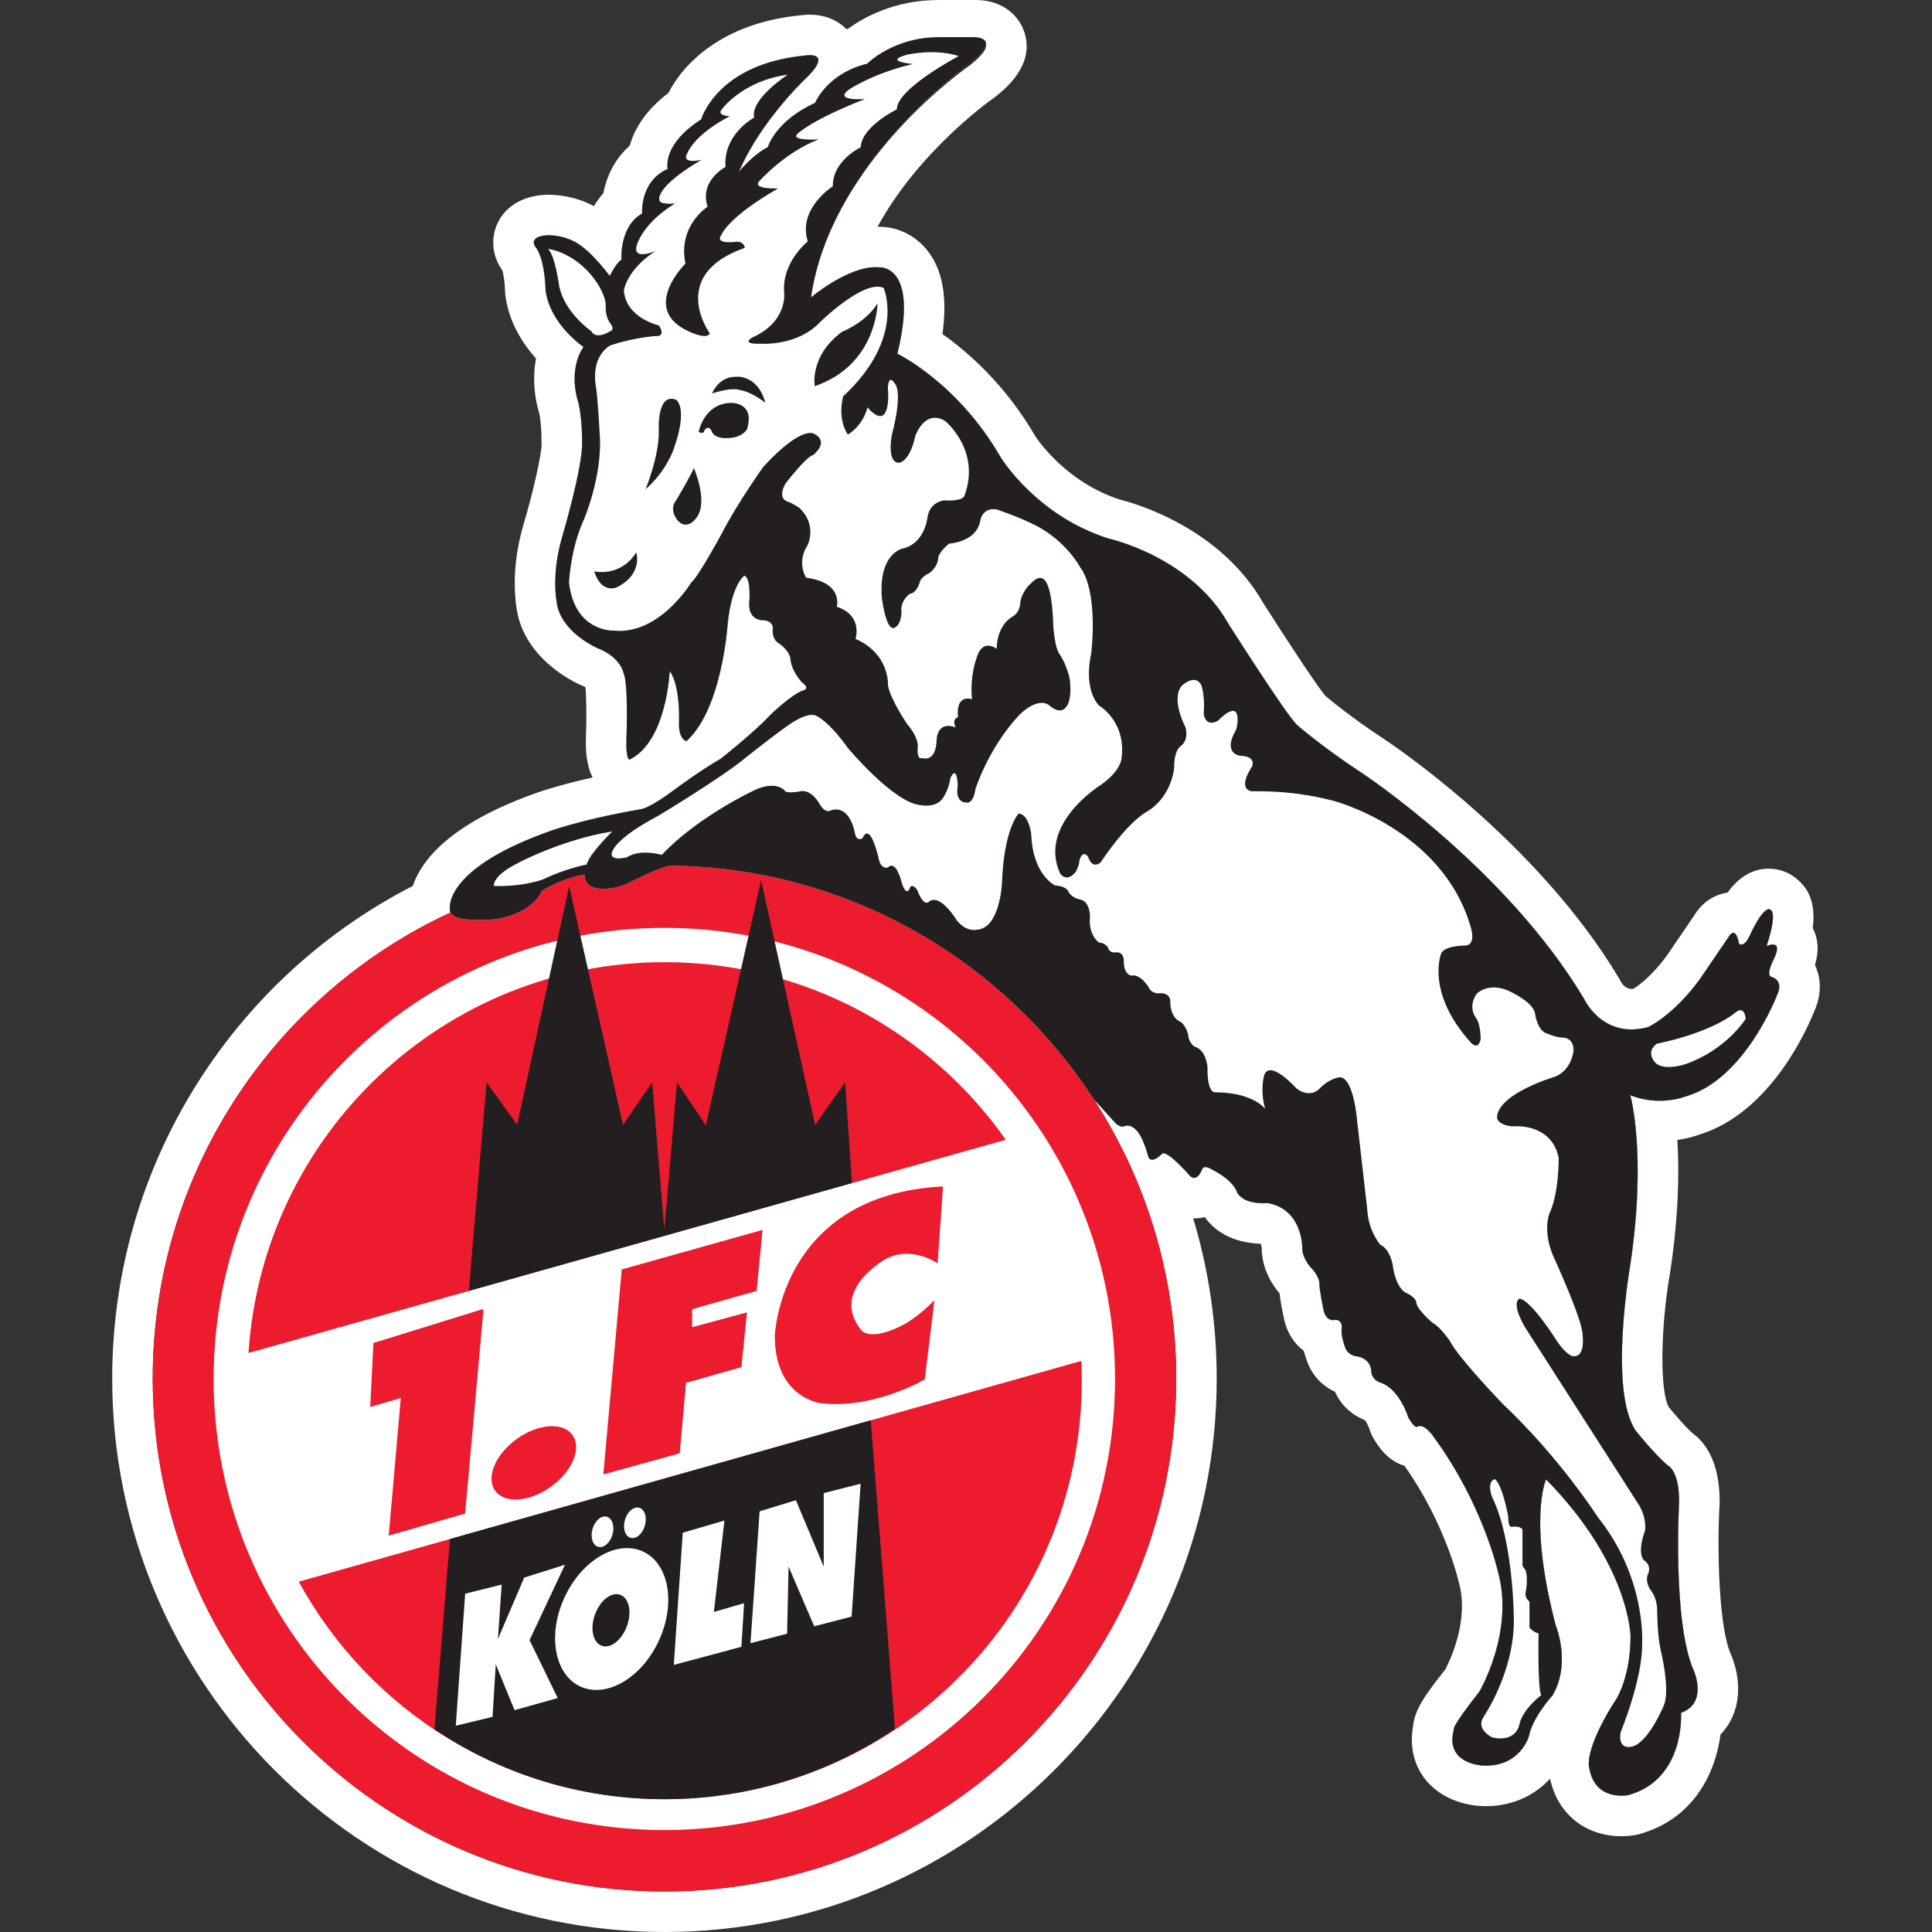
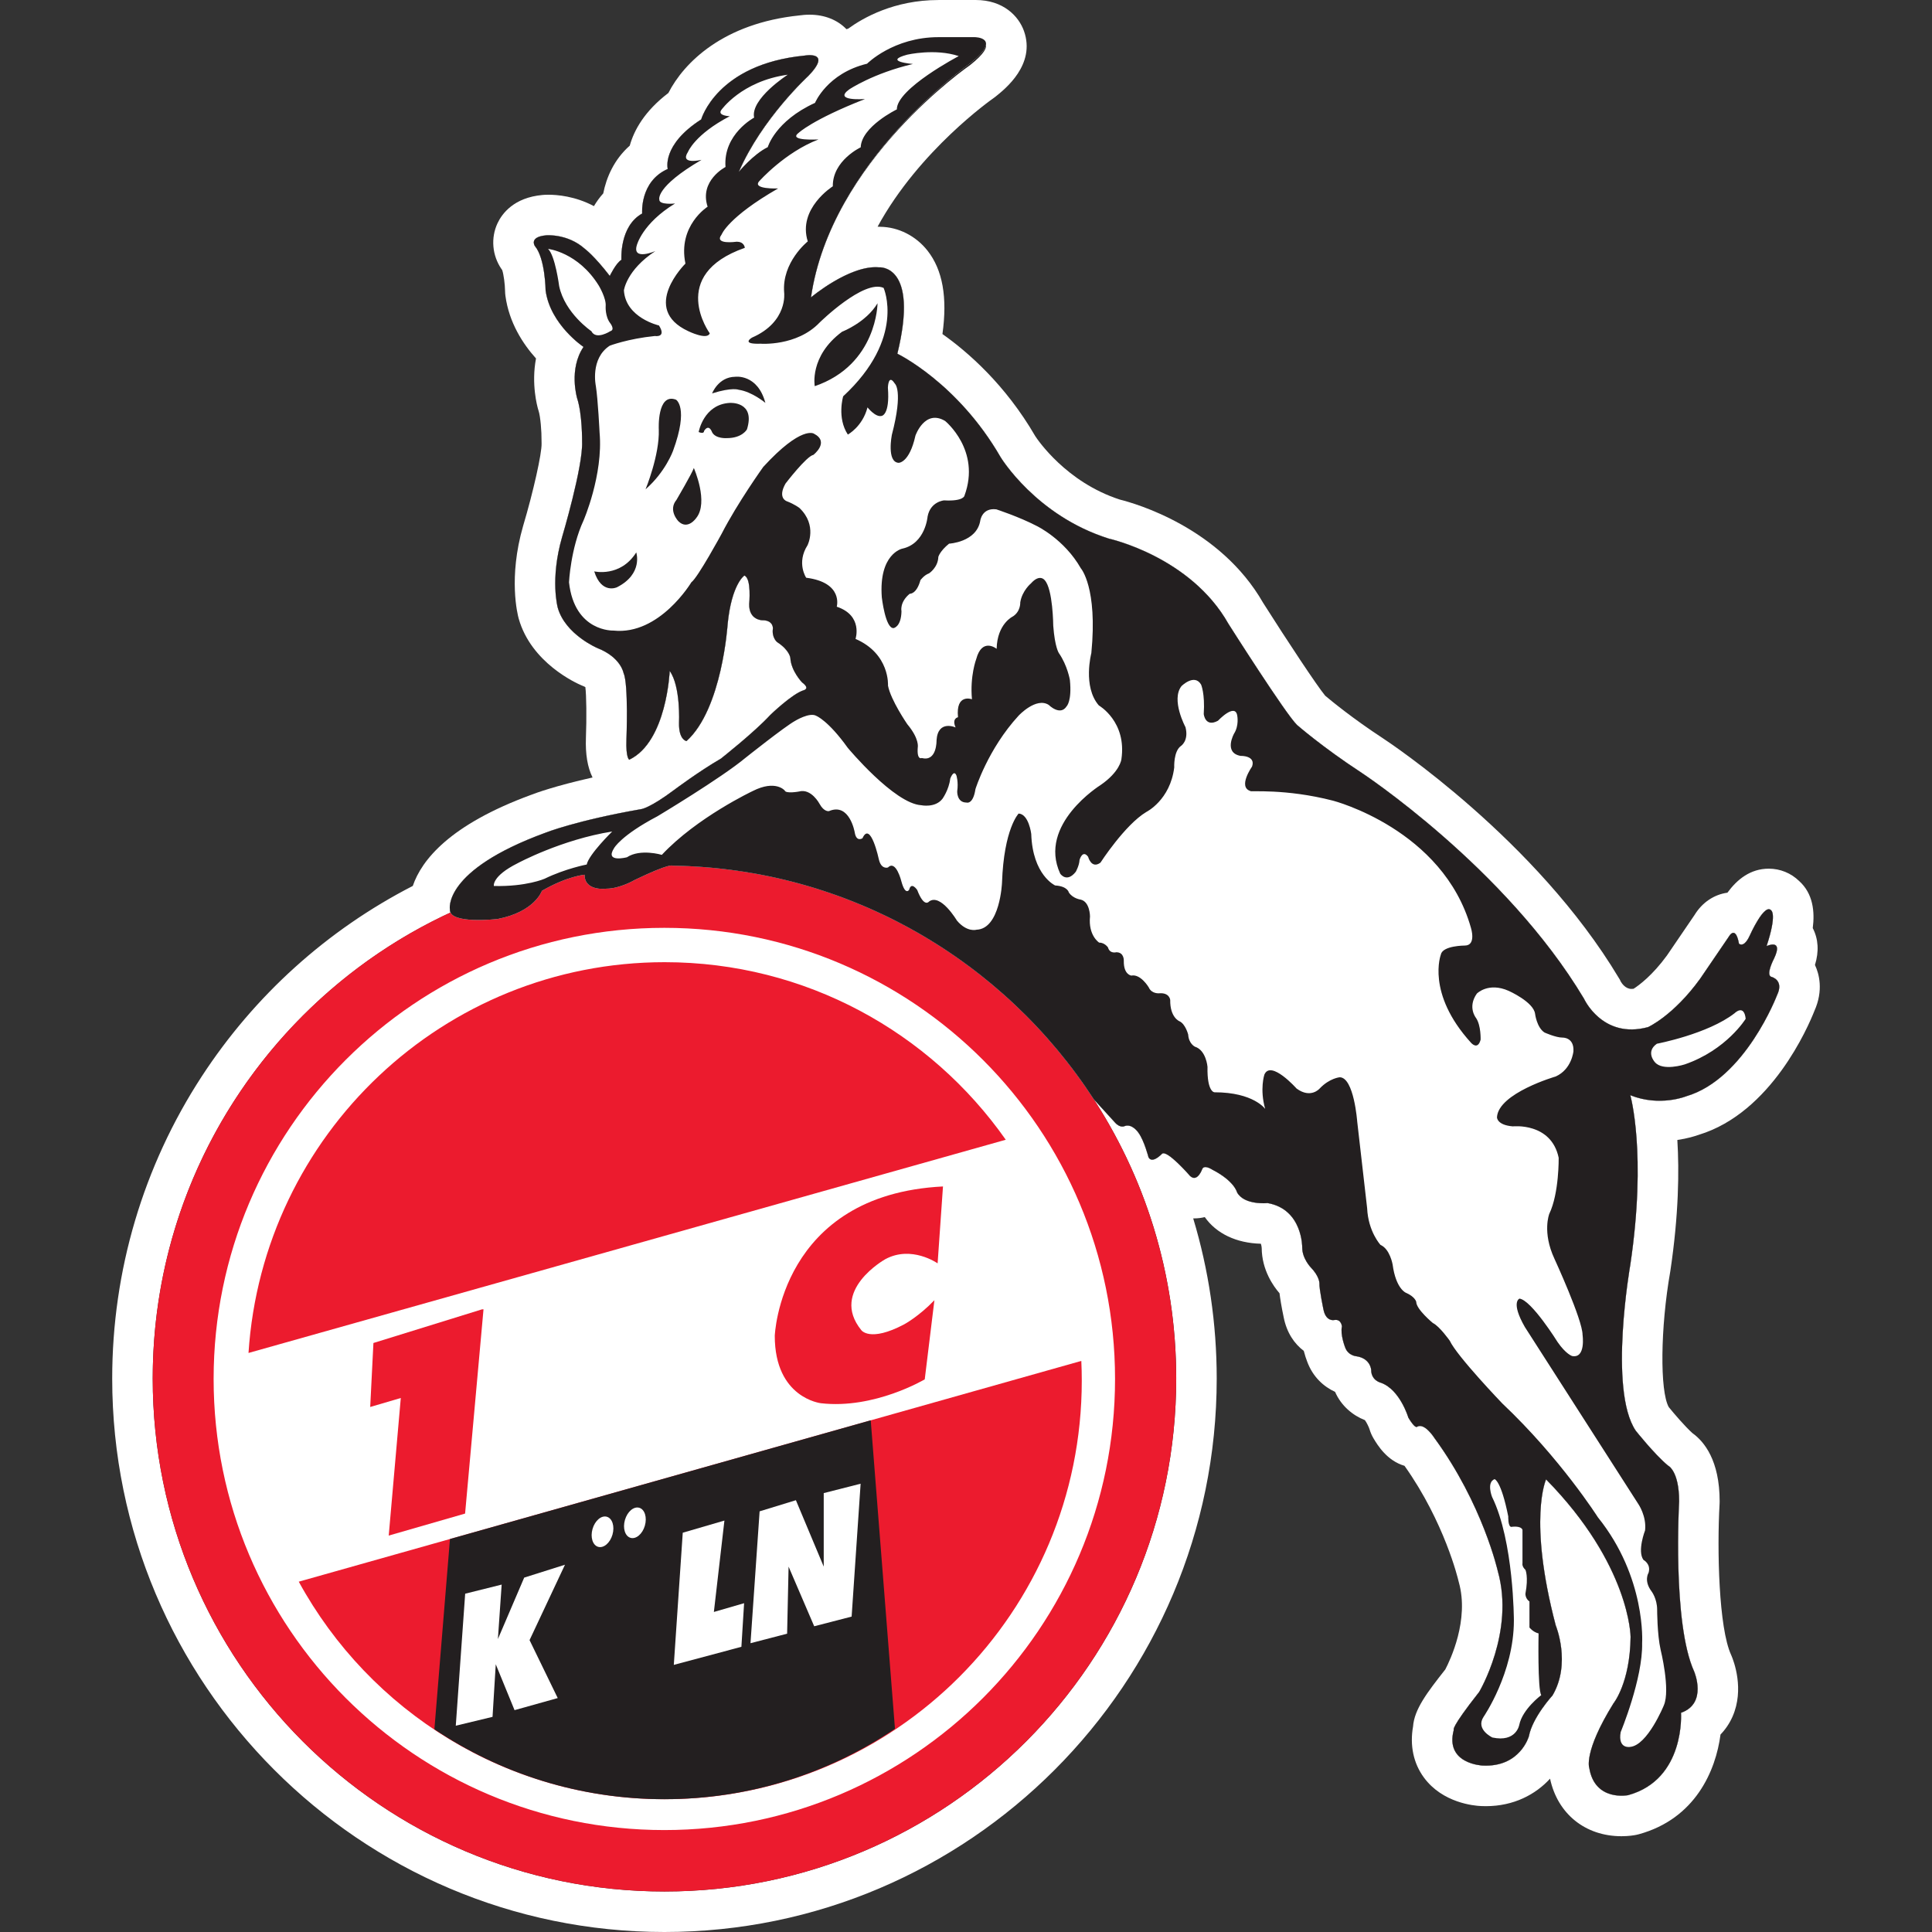
<svg xmlns="http://www.w3.org/2000/svg" version="1.1" id="Слой_1" x="0px" y="0px" viewBox="0 0 1024 1024" style="enable-background:new 0 0 1024 1024;" xml:space="preserve">
  <rect x="0" y="0" width="1024" height="1024" fill="#333333" stroke="none" />
  <g>
    <g>
      <path style="fill:#231F20;" d="M939.043,517.791c-3.554-0.713,1.282-9.805,1.282-9.805    c5.116-10.815-3.987-6.548-3.987-6.548c5.542-16.779,2.558-18.764,2.558-18.764    c-3.55-4.696-11.517,13.222-11.517,13.222    c-3.124,6.828-5.682,4.259-5.682,4.259c-1.855-10.231-5.409-3.693-5.409-3.693    l-15.214,22.325c-14.215,19.627-27.58,25.596-27.58,25.596    c-24.173,6.541-33.943-15.071-33.943-15.071    C797.842,459.534,721.248,409.293,721.248,409.293    c-20.288-13.271-33.748-25.023-33.748-25.023    c-5.877-5.504-36.403-53.655-36.403-53.655    c-20.096-35.642-63.323-45.129-63.323-45.129    c-38.678-12.128-57.446-43.221-57.446-43.221    c-22.751-39.436-54.699-54.794-54.699-54.794    c11.66-47.638-9.669-45.786-9.669-45.786    c-15.497-1.426-36.113,15.92-36.113,15.92    c10.518-72.517,84.32-122.837,84.32-122.837C531.655,20.835,516.581,22,516.581,22    h-19.194c-23.89,0-37.826,12.917-37.826,12.917    c-21.186,5.116-27.587,20.182-27.587,20.182    c-21.186,9.669-25.03,23.168-25.03,23.168    c-7.817,3.844-15.354,12.942-15.354,12.942    c12.226-28.294,36.833-50.883,36.833-50.883    c13.079-13.558-1.992-10.844-1.992-10.844    c-46.547,4.553-54.794,33.824-54.794,33.824    c-21.14,13.558-17.727,26.25-17.727,26.25    c-14.98,6.636-13.558,23.607-13.558,23.607    c-12.226,6.814-10.993,24.545-10.993,24.545c-2.848,1.611-6.167,8.525-6.167,8.525    c-8.341-10.801-13.17-14.313-13.17-14.313    c-9.2-8.25-20.574-7.202-20.574-7.202c-9.288,0.853-5.972,5.682-5.972,5.682    c5.496,6.451,5.689,23.516,5.689,23.516    c2.463,18.198,20.096,29.953,20.096,29.953    c-7.963,11.755-3.414,27.109-3.414,27.109    c2.848,8.722,2.656,23.139,2.656,23.139    c0.573,13.076-10.616,50.615-10.616,50.615    c-6.45,22.37-2.282,37.35-2.282,37.35c3.987,14.218,21.05,21.431,21.05,21.431    c12.517,4.927,13.841,13.268,13.841,13.268c2.652,5.689,1.517,35.072,1.517,35.072    c-0.381,10.242,1.52,10.808,1.52,10.808    c19.9-9.477,21.42-47.019,21.42-47.019    c5.877,8.153,4.93,27.49,4.93,27.49c-0.192,9.099,3.976,9.668,3.976,9.668    c18.96-17.066,21.804-61.999,21.804-61.999    c2.086-21.228,8.844-25.736,8.844-25.736c3.91,1.422,2.561,15.074,2.561,15.074    c-0.213,8.533,6.894,8.606,6.894,8.606c6.042-0.073,5.685,4.406,5.685,4.406    c-0.709,4.693,2.135,7.107,2.135,7.107c6.754,4.34,7.111,8.463,7.111,8.463    c0.353,6.89,6.181,12.939,6.181,12.939c4.623,3.414,0.783,4.217,0.783,4.217    c-6.066,1.894-17.629,13.083-17.629,13.083    c-8.341,9.103-26.165,23.132-26.165,23.132    c-11.758,6.821-24.649,16.493-24.649,16.493    c-12.89,9.669-17.443,10.238-17.443,10.238    c-34.695,6.066-50.807,12.51-50.807,12.51    c-54.979,20.099-50.716,40.764-50.716,40.764    c-0.031,0.59,0.119,1.102,0.353,1.578    C145.639,526.719,80.938,621.085,80.938,730.655    c0,150.156,121.437,271.876,271.24,271.876c149.796,0,271.236-121.72,271.236-271.876    c0-55.792-16.792-107.641-45.549-150.797c0.629,0.944,1.277,1.875,1.895,2.828    l11.234,12.318c2.939,3.218,5.217,1.803,5.217,1.803    c3.98-1.328,7.202,3.602,7.202,3.602c3.04,4.165,5.311,12.985,5.311,12.985    c1.992,3.697,7.104-1.8,7.104-1.8c2.47-2.659,14.889,11.661,14.889,11.661    c3.882,3.697,6.447-3.512,6.447-3.512c0.992-2.701,5.255,0.143,5.255,0.143    c11.947,6.118,13.229,12.09,13.229,12.09c3.84,6.96,16.206,5.682,16.206,5.682    c18.628,3.27,18.345,23.614,18.345,23.614c0,5.825,4.553,10.511,4.553,10.511    c4.546,4.696,4.546,8.253,4.546,8.253c-0.14,3.124,2.132,13.932,2.132,13.932    c1.282,6.684,5.689,5.685,5.689,5.685c3.84-0.706,4.12,3.417,4.12,3.417    c-0.989,4.263,1.709,11.091,1.709,11.091c1.565,4.403,5.979,4.696,5.979,4.696    c7.527,1.132,7.817,7.247,7.817,7.247c0,5.688,5.262,6.828,5.262,6.828    c10.091,3.693,14.452,18.485,14.452,18.485c3.606,5.972,4.557,4.836,4.557,4.836    c3.98-2.467,9.284,5.975,9.284,5.975c25.596,34.978,33.559,70.522,33.559,70.522    c9.099,32.14-9.861,63.987-9.861,63.987    c-15.546,19.725-13.46,20.099-13.46,20.099    c-4.927,18.202,15.357,18.96,15.357,18.96    c19.91,0.95,24.456-15.546,24.456-15.546    c1.901-10.053,12.517-21.616,12.517-21.616    c10.046-17.063,1.702-37.162,1.702-37.162    c-14.784-56.307-5.116-77.353-5.116-77.353    c44.65,45.506,44.786,83.468,44.786,83.468    c-0.276,24.467-9.096,35.264-9.096,35.264    c-16.067,25.886-12.796,34.272-12.796,34.272    c2.988,17.919,20.62,14.354,20.62,14.354    c30.428-8.386,28.01-43.65,28.01-43.65    c14.218-4.976,6.971-21.895,6.971-21.895    c-11.664-25.592-7.967-90.152-7.967-90.152c0-16.493-5.972-19.054-5.972-19.054    c-7.397-6.259-17.063-18.482-17.063-18.482    c-14.505-21.619-2.844-87.881-2.844-87.881c8.816-59.148,0-89.866,0-89.866    c15.64,6.255,29.576,0.573,29.576,0.573    c31.284-9.106,48.2-53.609,48.2-53.609    C945.72,519.5,939.043,517.791,939.043,517.791z M418.661,467.038    c-3.79-0.958-7.605-1.855-11.457-2.651    C411.055,465.183,414.87,466.08,418.661,467.038z M432.549,470.921    c-3.712-1.153-7.469-2.206-11.247-3.201    C425.081,468.716,428.837,469.768,432.549,470.921z M443.969,474.779    c-3.379-1.218-6.785-2.382-10.226-3.468    C437.184,472.397,440.589,473.561,443.969,474.779z M456.952,479.828    c-3.493-1.468-7.024-2.861-10.589-4.185    C449.928,476.967,453.458,478.36,456.952,479.828z M468.597,485.058    c-3.106-1.482-6.247-2.901-9.417-4.267    C462.35,482.157,465.491,483.576,468.597,485.058z M480.286,490.989    c-3.325-1.789-6.683-3.527-10.089-5.18    C473.604,487.462,476.961,489.199,480.286,490.989z M492.609,498.017    c-3.243-1.971-6.543-3.854-9.874-5.691    C486.065,494.163,489.366,496.046,492.609,498.017z M502.494,504.355    c-2.942-1.967-5.915-3.889-8.937-5.743    C496.579,500.466,499.552,502.388,502.494,504.355z M513.805,512.323    c-2.984-2.223-6.018-4.381-9.094-6.483    C507.787,507.942,510.821,510.1,513.805,512.323z M405.776,464.113    c-3.562-0.716-7.153-1.352-10.764-1.927    C398.624,462.76,402.214,463.397,405.776,464.113z M356.473,458.814    c3.112,0.048,6.208,0.157,9.293,0.31c-3.603-0.178-7.237-0.24-10.876-0.276    C356.293,458.57,356.473,458.814,356.473,458.814z M392.574,461.796    c-3.887-0.582-7.8-1.08-11.738-1.495    C384.774,460.716,388.688,461.215,392.574,461.796z M378.355,460.065    c-3.689-0.354-7.396-0.643-11.127-0.848    C370.959,459.421,374.667,459.71,378.355,460.065z M515.693,513.762    c2.677,2.031,5.317,4.108,7.916,6.235    C521.011,517.87,518.371,515.793,515.693,513.762z M533.594,528.578    c-2.773-2.502-5.587-4.959-8.461-7.346    C528.008,523.619,530.822,526.076,533.594,528.578z M543.852,538.297    c-2.68-2.683-5.435-5.29-8.224-7.859    C538.417,533.007,541.172,535.614,543.852,538.297z M551.893,546.74    c-2.448-2.67-4.936-5.303-7.488-7.873    C546.957,541.438,549.445,544.071,551.893,546.74z M561.016,557.185    c-2.385-2.882-4.835-5.708-7.336-8.488    C556.181,551.476,558.63,554.303,561.016,557.185z M568.679,566.904    c-2.051-2.72-4.153-5.399-6.302-8.038    C564.527,561.505,566.628,564.184,568.679,566.904z M569.873,568.474    c2.249,3.028,4.427,6.111,6.551,9.234    C574.3,574.585,572.122,571.501,569.873,568.474z" />
      <path style="fill:#FFFFFF;" d="M517.106,21.469c2.511,0,12.538,0.71-2.94,13.042    c0,0-73.803,50.579-84.32,123.096c0,0,19.02-16.004,34.256-16.003    c0.625,0,1.247,0.027,1.858,0.083c0,0,0.111-0.01,0.313-0.01    c2.595,0,20.174,1.597,9.356,45.795c0,0,31.948,15.357,54.699,54.794    c0,0,18.768,31.092,57.446,43.221c0,0,43.228,9.487,63.323,45.129    c0,0,30.526,48.151,36.403,53.655c0,0,13.46,11.751,33.748,25.022    c0,0,76.595,50.241,118.302,120.018c0,0,7.369,16.304,25.147,16.304    c2.69,0,5.62-0.374,8.796-1.233c0,0,13.366-5.968,27.58-25.596l15.214-22.325    c0,0,1.119-2.058,2.428-2.058c1.025,0,2.167,1.26,2.981,5.751    c0,0,0.471,0.473,1.257,0.473c1.044,0,2.643-0.837,4.425-4.733    c0,0,6.228-14.007,10.125-14.007c0.511,0,0.981,0.241,1.392,0.785    c0,0,2.984,1.985-2.558,18.764c0,0,1.77-0.83,3.311-0.83    c1.952,0,3.535,1.333,0.676,7.378c0,0-4.836,9.092-1.282,9.805    c0,0,6.678,1.708,2.837,9.672c0,0-16.916,44.503-48.2,53.609    c0,0-5.796,2.364-14.109,2.364c-4.575,0-9.914-0.716-15.466-2.937    c0,0,8.816,30.718,0,89.866c0,0-11.66,66.262,2.844,87.881    c0,0,9.665,12.223,17.063,18.482c0,0,5.972,2.561,5.972,19.054    c0,0-3.697,64.56,7.967,90.152c0,0,7.247,16.919-6.971,21.895    c0,0,2.418,35.264-28.01,43.651c0,0-1.427,0.289-3.541,0.289    c-5.31,0-14.942-1.825-17.079-14.643c0,0-3.271-8.386,12.796-34.272    c0,0,8.82-10.797,9.096-35.264c0,0-0.136-37.962-44.786-83.468    c0,0-9.669,21.046,5.116,77.353c0,0,8.344,20.099-1.702,37.162    c0,0-10.616,11.563-12.517,21.616c0,0-4.293,15.586-22.82,15.586    c-0.533,0-1.08-0.013-1.636-0.04c0,0-20.284-0.758-15.357-18.96    c0,0-2.086-0.374,13.46-20.099c0,0,18.96-31.847,9.861-63.987    c0,0-7.964-35.544-33.559-70.522c0,0-4.038-6.427-7.711-6.427    c-0.536,0-1.066,0.137-1.573,0.452c0,0-0.072,0.086-0.252,0.086    c-0.473,0-1.693-0.596-4.305-4.922c0,0-4.361-14.792-14.452-18.485    c0,0-5.262-1.139-5.262-6.828c0,0-0.29-6.115-7.817-7.247    c0,0-4.413-0.293-5.979-4.696c0,0-2.698-6.828-1.709-11.091    c0,0-0.237-3.499-3.276-3.499c-0.26,0-0.541,0.026-0.843,0.081    c0,0-0.233,0.053-0.608,0.053c-1.255,0-4.093-0.592-5.08-5.738    c0,0-2.271-10.808-2.132-13.932c0,0,0-3.557-4.546-8.253    c0,0-4.553-4.686-4.553-10.511c0,0,0.283-20.344-18.345-23.614    c0,0-0.892,0.092-2.273,0.092c-3.757,0-11.125-0.684-13.933-5.774    c0,0-1.282-5.972-13.229-12.09c0,0-1.96-1.308-3.531-1.308    c-0.746,0-1.405,0.295-1.724,1.164c0,0-1.624,4.567-4.245,4.567    c-0.672,0-1.409-0.301-2.202-1.055c0,0-10.398-11.99-14.057-11.99    c-0.34,0-0.622,0.103-0.832,0.329c0,0-2.863,3.078-5.138,3.078    c-0.765,0-1.464-0.348-1.966-1.278c0,0-2.271-8.819-5.311-12.985    c0,0-2.502-3.829-5.821-3.829c-0.446,0-0.909,0.07-1.381,0.227    c0,0-0.499,0.31-1.331,0.31c-0.946,0-2.322-0.401-3.886-2.113l-11.234-12.318    c-0.618-0.953-1.266-1.884-1.895-2.828    c28.757,43.156,45.549,95.005,45.549,150.797    c0,150.156-121.44,271.876-271.236,271.876c-149.803,0-271.24-121.72-271.24-271.876    c0-109.57,64.7-203.937,157.865-246.978c-0.234-0.475-0.384-0.988-0.353-1.578    c0,0-4.263-20.665,50.716-40.764c0,0,16.112-6.444,50.807-12.51    c0,0,4.553-0.57,17.443-10.239c0,0,12.89-9.672,24.649-16.493    c0,0,17.824-14.03,26.165-23.132c0,0,11.563-11.189,17.629-13.083    c0,0,3.84-0.803-0.783-4.217c0,0-5.828-6.049-6.181-12.939    c0,0-0.356-4.124-7.111-8.463c0,0-2.844-2.415-2.135-7.107    c0,0,0.351-4.407-5.539-4.407c-0.048,0-0.097,0-0.146,0.001    c0,0-7.107-0.073-6.894-8.606c0,0,1.349-13.652-2.561-15.074    c0,0-6.758,4.507-8.844,25.736c0,0-2.844,44.933-21.804,61.999    c0,0-4.169-0.57-3.976-9.668c0,0,0.947-19.337-4.93-27.49    c0,0-1.52,37.543-21.42,47.019c0,0-1.901-0.566-1.52-10.808    c0,0,1.136-29.384-1.517-35.072c0,0-1.324-8.341-13.841-13.268    c0,0-17.063-7.212-21.05-21.431c0,0-4.169-14.98,2.282-37.35    c0,0,11.189-37.539,10.616-50.615c0,0,0.192-14.417-2.656-23.139    c0,0-4.55-15.354,3.414-27.109c0,0-17.632-11.755-20.096-29.953    c0,0-0.192-17.066-5.689-23.516c0,0-3.316-4.829,5.972-5.682    c0,0,0.467-0.043,1.288-0.043c3.231,0,11.95,0.666,19.287,7.245    c0,0,4.829,3.512,13.17,14.313c0,0,3.32-6.914,6.167-8.525    c0,0-1.233-17.732,10.993-24.546c0,0-1.422-16.972,13.558-23.608    c0,0-3.414-12.695,17.727-26.252c0,0,8.246-29.275,54.794-33.828    c0,0,1.237-0.223,2.695-0.223c3.63,0,8.628,1.387-0.703,11.059    c0,0-24.607,22.573-36.833,50.866c0,0,7.537-9.131,15.354-12.975    c0,0,3.844-13.565,25.03-23.233c0,0,6.402-15.197,27.587-20.312    c0,0,13.935-13.177,37.826-13.177h19.194C516.581,21.481,516.78,21.469,517.106,21.469     M365.766,459.124c-3.085-0.153-6.181-0.262-9.293-0.31    c0,0-0.073-0.099-0.489-0.099c-0.237,0-0.585,0.032-1.095,0.133    C358.529,458.884,362.162,458.946,365.766,459.124 M378.355,460.065    c-3.689-0.354-7.396-0.643-11.127-0.848    C370.959,459.421,374.667,459.71,378.355,460.065 M392.392,461.769    c0.061,0.009,0.121,0.018,0.182,0.027    C392.513,461.787,392.453,461.778,392.392,461.769    c-3.827-0.57-7.679-1.06-11.556-1.468    C384.712,460.71,388.565,461.199,392.392,461.769 M405.776,464.113    c-3.562-0.716-7.153-1.352-10.764-1.927    C398.624,462.76,402.214,463.397,405.776,464.113 M418.483,466.993    c0.059,0.015,0.119,0.03,0.178,0.045    C418.602,467.023,418.542,467.008,418.483,466.993    c-3.732-0.941-7.488-1.822-11.28-2.606    C410.995,465.171,414.751,466.052,418.483,466.993 M423.15,468.212    c3.155,0.85,6.292,1.744,9.399,2.709    C429.443,469.957,426.306,469.062,423.15,468.212    c-0.615-0.166-1.231-0.33-1.848-0.492    C421.919,467.883,422.535,468.047,423.15,468.212 M443.969,474.779    c-3.38-1.218-6.785-2.382-10.226-3.468    C437.184,472.397,440.589,473.561,443.969,474.779 M456.952,479.828    c-3.493-1.468-7.024-2.861-10.589-4.185    C449.928,476.967,453.458,478.36,456.952,479.828 M468.597,485.059    c-3.106-1.482-6.247-2.902-9.417-4.267    C462.35,482.157,465.491,483.576,468.597,485.059 M470.398,485.907    c3.337,1.624,6.628,3.328,9.888,5.082    C477.026,489.234,473.736,487.531,470.398,485.907    c-0.067-0.033-0.134-0.065-0.201-0.098    C470.264,485.842,470.331,485.874,470.398,485.907 M483.144,492.552    c0.077,0.043,0.155,0.085,0.232,0.128c3.113,1.725,6.198,3.492,9.234,5.337    c-3.035-1.845-6.121-3.612-9.234-5.337    C483.298,492.637,483.221,492.594,483.144,492.552    c-0.136-0.075-0.272-0.151-0.408-0.226    C482.871,492.401,483.008,492.476,483.144,492.552 M493.84,498.786    c2.924,1.8,5.804,3.663,8.654,5.569    C499.644,502.449,496.764,500.586,493.84,498.786    c-0.094-0.058-0.189-0.116-0.283-0.174    C493.651,498.67,493.746,498.728,493.84,498.786 M513.805,512.323    c-2.984-2.223-6.018-4.381-9.094-6.483    C507.787,507.942,510.821,510.1,513.805,512.323 M523.609,519.997    c-2.598-2.127-5.238-4.204-7.916-6.235    C518.371,515.793,521.011,517.87,523.609,519.997 M533.594,528.578    c-2.773-2.502-5.587-4.959-8.461-7.346    C528.007,523.62,530.822,526.076,533.594,528.578 M543.852,538.297    c-2.68-2.683-5.435-5.29-8.224-7.859    C538.417,533.007,541.172,535.614,543.852,538.297 M551.893,546.74    c-2.448-2.67-4.936-5.303-7.488-7.873    C546.957,541.438,549.445,544.071,551.893,546.74 M561.016,557.185    c-2.385-2.882-4.835-5.708-7.336-8.488    C556.181,551.476,558.63,554.302,561.016,557.185 M568.679,566.904    c-2.051-2.72-4.152-5.399-6.302-8.038    C564.526,561.505,566.628,564.184,568.679,566.904 M569.979,568.616    c2.212,2.982,4.355,6.018,6.446,9.092    C574.333,574.633,572.19,571.598,569.979,568.616    c-0.035-0.047-0.07-0.095-0.105-0.142    C569.908,568.521,569.944,568.568,569.979,568.616 M517.108,0c-0,0-0.001,0-0.002,0    c-0.356,0-0.668,0.005-0.929,0.012h-18.79c-23.494,0-40.027,9.497-47.779,15.142    c-0.326,0.103-0.652,0.208-0.973,0.315c-4.727-4.911-11.576-7.685-19.507-7.685    c-2.213,0-4.145,0.208-5.399,0.387c-40.417,4.144-61.255,25.04-69.468,41.1    c-12.588,9.579-18.171,19.647-20.473,27.923    c-8.322,7.355-12.405,16.883-14.046,25.305c-1.904,2.111-3.546,4.379-4.95,6.748    c-9.987-5.329-19.636-6.039-24.056-6.039c-1.572,0-2.714,0.083-3.254,0.133    c-15.232,1.398-21.435,9.979-23.777,14.969    c-3.649,7.777-2.854,17.067,2.074,24.244c0.129,0.188,0.26,0.373,0.395,0.556    c0.795,2.282,1.486,7.73,1.523,11.049c0.01,0.883,0.074,1.764,0.193,2.638    c1.931,14.262,9.297,25.498,16.21,33.188    c-2.576,13.574,0.632,25.306,1.162,27.093c0.056,0.189,0.115,0.377,0.176,0.565    c1.024,3.136,1.652,10.919,1.597,16.219c-0.004,0.389,0.002,0.808,0.019,1.197    c0.174,5.195-4.378,25.546-9.742,43.542c-0.018,0.061-0.036,0.122-0.054,0.184    c-7.908,27.423-2.93,46.921-2.336,49.054    c6.599,23.535,30.653,34.3,33.374,35.45c0.164,0.069,0.329,0.137,0.495,0.202    c0.65,0.256,1.128,0.494,1.467,0.686c0.56,4.359,0.708,16.262,0.301,26.851    c-0.323,8.692,0.854,15.719,3.514,21.049c-19.667,4.403-30.136,8.258-32.518,9.184    c-43.134,15.817-58.083,34.543-62.762,48.294    c-45.34,23.286-83.835,57.984-111.843,100.938    C75.888,618.132,59.47,673.516,59.47,730.655C59.47,892.406,190.778,1024,352.178,1024    c161.398,0,292.705-131.594,292.705-293.345c0-29.025-4.229-57.569-12.46-84.882    c0.165,0.003,0.33,0.005,0.496,0.005c1.928,0,3.818-0.236,5.645-0.688    c6.139,8.734,16.748,13.799,29.727,14.114c0.219,0.663,0.403,1.54,0.442,2.215    c0.051,11.723,6.232,20.349,9.446,24.042c0.342,2.888,0.995,6.969,2.213,12.781    c1.617,8.153,5.639,13.989,10.629,17.733c0.617,2.408,1.315,4.407,1.842,5.772    c3.023,8.155,8.788,13.222,14.757,15.966c3.231,7.411,9.385,12.496,15.802,14.984    c0.986,1.302,2.178,3.89,2.444,4.792c0.52,1.763,1.264,3.452,2.214,5.026    c2.092,3.465,7.056,11.685,16.343,14.404    c21.288,29.988,28.428,60.276,28.499,60.585c0.08,0.346,0.182,0.752,0.279,1.095    c5.645,19.942-4.6,41.357-7.156,46.234    c-9.708,12.328-16.428,21.149-17.096,30.253    c-1.781,10.033,0.216,19.525,5.766,27.066    c9.929,13.488,26.624,14.94,30.239,15.095c0.876,0.04,1.736,0.06,2.576,0.06    c14.846,0,26.402-6.236,34.036-14.572c3.976,18.604,18.628,30.503,37.861,30.503    c3.848,0,6.734-0.5,7.797-0.715c0.487-0.098,0.969-0.214,1.448-0.346    c29.901-8.241,40.726-33.646,43.238-52.842c2.656-2.757,4.812-5.953,6.376-9.504    c6.395-14.524,0.62-29.496-0.602-32.35c-0.065-0.151-0.131-0.301-0.199-0.45    c-6.505-14.274-7.465-55.39-6.068-80.028c0.023-0.404,0.034-0.816,0.034-1.221    c0-21.692-8.164-31.71-14.438-36.203c-4.017-3.645-9.687-10.263-12.548-13.803    c-4.749-8.489-4.425-42.096,0.783-71.69c0.033-0.185,0.062-0.37,0.09-0.556    c4.43-29.724,4.711-52.873,3.689-69.312c5.353-0.777,9.387-2.032,11.464-2.775    c38.391-11.73,57.904-57.321,61.158-65.58    c4.974-11.069,2.418-19.873,0.406-24.199c-0.03-0.065-0.06-0.128-0.09-0.192    c2.212-7.192,1.824-13.746-1.167-19.562c1.123-8.692,0.193-18.299-7.238-24.97    c-4.312-4.179-9.991-6.518-16.049-6.521    c-9.766-0.001-16.791,5.686-21.943,12.73    c-7.101,0.973-13.399,5.218-17.426,11.817l-14.628,21.465    c-7.647,10.491-14.686,15.71-17.688,17.643    c-0.398,0.048-0.775,0.073-1.129,0.073c-3.12,0-5.068-2.868-5.68-3.923    c-0.359-0.904-0.457-0.951-1.04-1.926    c-43.735-73.169-121.659-124.793-124.955-126.955    c-16.03-10.486-27.604-20.031-30.634-22.588    c-4.399-5.296-20.173-29.162-32.882-49.195    c-22.881-40.008-67.934-52.771-75.963-54.765    c-28.408-9.176-43.579-31.698-44.832-33.623    c-15.893-27.395-35.866-44.703-49.197-54.117    c2.713-19.459,0.099-33.992-7.891-44.173    c-6.147-7.834-15.463-12.551-24.983-12.67    c-0.497-0.03-0.997-0.051-1.499-0.063    c22.081-40.551,60.688-67.601,61.194-67.951c0.401-0.277,0.827-0.592,1.209-0.896    c5.294-4.218,21.406-17.056,15.216-34.758C539.965,8.547,531.757,0.001,517.108,0    L517.108,0z" />
    </g>
    <g>
      <path id="kreis_x5F_rot_x5F_hintergrund_1_" style="fill:#EC1B2E;" d="M623.415,730.655    c0,150.156-121.44,271.876-271.236,271.876c-149.803,0-271.24-121.72-271.24-271.876    c0-150.153,121.437-271.876,271.24-271.876    C501.974,458.78,623.415,580.503,623.415,730.655z" />
      <path id="kreis_x5F_weiß_x5F_mitte" style="fill:#FFFFFF;" d="M352.109,491.773    c-131.937,0-238.887,107.047-238.887,239.092c0,132.056,106.949,239.107,238.887,239.107    c131.937,0,238.886-107.051,238.886-239.107    C590.995,598.82,484.046,491.773,352.109,491.773z M352.297,509.978    c74.711,0,140.771,37.179,180.78,94.115L131.714,717.097    C139.251,601.437,235.134,509.978,352.297,509.978z M352.297,953.622    c-83.615,0-156.387-46.589-193.95-115.301l414.774-117.009    c0.161,3.473,0.241,6.964,0.241,10.483    C573.363,854.311,474.391,953.622,352.297,953.622z" />
      <path id="dom_x5F_schwarz_x5F_unten" style="fill:#231F20;" d="M474.352,916.299    c-34.957,23.572-77.003,37.312-122.244,37.312c-45.08,0-86.987-13.648-121.874-37.06    l8.26-100.845l223.008-62.911L474.352,916.299z" />
-       <polygon id="dom_x5F_schwarz_x5F_oben" style="fill:#231F20;" points="451.563,627.043 248.468,684.223     257.882,573.671 274.088,596.147 301.675,469.591 330.21,596.237 345.662,573.671     352.109,651.692 358.838,573.671 374.105,596.426 403.394,466.456 432.023,596.23     447.946,573.671   " />
      <polygon id="N" style="fill:#FFFFFF;" points="397.779,870.933 402.611,801.041 421.844,795.139     436.593,830.34 436.593,791.379 456.147,786.4 451.381,856.827 431.544,861.953     417.965,830.34 417.189,865.884   " />
      <polygon id="L" style="fill:#FFFFFF;" points="361.875,812.373 383.959,805.929 378.368,854.374     394.389,849.726 392.957,872.838 357.133,882.426   " />
      <g id="Ö">
-         <path style="fill:#FFFFFF;" d="M340.868,822.373c-13.768-6.416-32.392,4.389-41.593,24.128     c-9.207,19.739-5.496,40.942,8.268,47.358     c13.778,6.416,32.399-4.378,41.592-24.117     C358.342,850.003,354.635,828.789,340.868,822.373z M332.296,861.869     c-2.725,7.467-8.722,12.136-13.397,10.427c-4.679-1.702-6.265-9.138-3.54-16.602     c2.722-7.464,8.719-12.136,13.397-10.43     C333.435,846.973,335.018,854.405,332.296,861.869z" />
        <path style="fill:#FFFFFF;" d="M314.063,810.353c-1.272,4.399,0.059,8.659,2.977,9.501     c2.918,0.839,6.314-2.051,7.582-6.447c1.272-4.403-0.059-8.652-2.977-9.497     C318.731,803.064,315.331,805.95,314.063,810.353z" />
        <path style="fill:#FFFFFF;" d="M331.23,805.594c-1.272,4.399,0.059,8.645,2.981,9.494     c2.914,0.838,6.314-2.041,7.579-6.44c1.272-4.41-0.059-8.662-2.977-9.497     C335.899,798.304,332.502,801.191,331.23,805.594z" />
      </g>
      <polygon id="K" style="fill:#FFFFFF;" points="241.574,914.664 246.553,844.695 265.891,839.866     263.899,868.725 277.834,836.165 299.45,829.337 280.675,869.298 295.606,900.009     272.719,906.411 262.763,882.097 261.058,909.968   " />
      <path id="C_1_" style="fill:#EC1B2E;" d="M495.255,689.136l-5.122,41.949    c0,0-26.735,15.927-55.031,12.653c0,0-24.457-2.704-24.457-35.691    c0,0,2.705-74.84,89.157-79.201l-2.844,40.764c0,0-13.837-9.763-27.776-2.187    c0,0-29.666,16.598-12.705,37.543c0,0,4.462,6.639,22.755-3.033    C479.23,701.932,487.005,697.76,495.255,689.136z" />
-       <polygon id="F_1_" style="fill:#EC1B2E;" points="329.546,672.832 404.149,651.88 401.018,684.223     366.847,693.875 366.847,703.453 395.906,695.58 392.96,724.593 363.58,732.934     360.264,770.288 319.783,781.469   " />
      <g id="_x31_._1_">
        <polyline style="fill:#EC1B2E;" points="256.271,693.969 246.508,802.222 206.03,813.889      212.428,740.963 196.218,745.73 197.923,711.814 255.513,693.969    " />
-         <path style="fill:#EC1B2E;" d="M303.416,760.567c5.032,6.967-0.059,19.239-11.371,27.402     c-11.311,8.162-24.558,9.12-29.593,2.152     c-5.035-6.978,0.063-19.239,11.377-27.405     C285.134,754.556,298.388,753.595,303.416,760.567z" />
      </g>
      <path id="geißbock_x5F_weiß" style="fill:#FFFFFF;" d="M579.761,582.687    C532.123,509.23,450.043,460.268,356.473,458.814c0,0-0.996-1.6-20.197,7.642    c0,0-7.677,4.553-14.928,4.553c0,0-11.517,1.565-11.517-7.39    c0,0-9.102,0.709-22.608,8.526c0,0-3.697,11.094-23.461,14.931    c0,0-25.739,2.991-25.312-4.976c0,0-4.263-20.665,50.716-40.764    c0,0,16.112-6.444,50.807-12.51c0,0,4.553-0.57,17.443-10.238    c0,0,12.89-9.672,24.648-16.493c0,0,17.825-14.03,26.165-23.132    c0,0,11.563-11.188,17.629-13.082c0,0,3.84-0.804-0.783-4.218    c0,0-5.828-6.049-6.181-12.939c0,0-0.356-4.123-7.111-8.463    c0,0-2.844-2.415-2.135-7.107c0,0,0.356-4.48-5.685-4.406    c0,0-7.107-0.073-6.894-8.606c0,0,1.349-13.652-2.561-15.074    c0,0-6.758,4.507-8.844,25.735c0,0-2.844,44.933-21.804,61.999    c0,0-4.169-0.57-3.976-9.668c0,0,0.947-19.337-4.93-27.49    c0,0-1.52,37.543-21.42,47.019c0,0-1.901-0.566-1.52-10.808    c0,0,1.136-29.383-1.516-35.072c0,0-1.324-8.341-13.841-13.268    c0,0-17.063-7.212-21.05-21.431c0,0-4.169-14.98,2.282-37.35    c0,0,11.189-37.539,10.616-50.615c0,0,0.192-14.417-2.656-23.139    c0,0-4.549-15.354,3.414-27.109c0,0-17.632-11.755-20.096-29.953    c0,0-0.192-17.066-5.689-23.517c0,0-3.316-4.829,5.972-5.682    c0,0,11.374-1.048,20.574,7.202c0,0,4.829,3.512,13.17,14.313    c0,0,3.319-6.915,6.167-8.526c0,0-1.233-17.733,10.993-24.547    c0,0-1.422-16.975,13.558-23.611c0,0-3.414-12.702,17.726-26.259    c0,0,8.247-29.289,54.794-33.842c0,0,15.071-2.75,1.992,10.808    c0,0-24.607,22.517-36.833,50.81c0,0,7.537-9.242,15.354-13.086    c0,0,3.844-13.788,25.029-23.457c0,0,6.401-15.644,27.587-20.76    c0,0,13.935-14.071,37.826-14.071h19.194c0,0,15.074-0.01-2.415,13.925    c0,0-73.803,51.474-84.321,123.991c0,0,20.617-17.345,36.113-15.92    c0,0,21.329-1.852,9.669,45.786c0,0,31.948,15.357,54.699,54.794    c0,0,18.768,31.092,57.446,43.221c0,0,43.228,9.487,63.323,45.129    c0,0,30.526,48.151,36.404,53.655c0,0,13.46,11.751,33.748,25.023    c0,0,76.594,50.241,118.302,120.018c0,0,9.77,21.612,33.943,15.071    c0,0,13.366-5.968,27.58-25.596l15.214-22.325c0,0,3.553-6.538,5.409,3.693    c0,0,2.558,2.568,5.682-4.259c0,0,7.967-17.919,11.517-13.222    c0,0,2.984,1.985-2.558,18.764c0,0,9.102-4.266,3.987,6.548    c0,0-4.836,9.092-1.282,9.805c0,0,6.677,1.709,2.837,9.672    c0,0-16.916,44.503-48.2,53.609c0,0-13.935,5.682-29.576-0.573    c0,0,8.816,30.718,0,89.866c0,0-11.66,66.262,2.844,87.881    c0,0,9.665,12.223,17.063,18.481c0,0,5.972,2.561,5.972,19.054    c0,0-3.697,64.56,7.967,90.152c0,0,7.247,16.919-6.971,21.895    c0,0,2.418,35.264-28.01,43.651c0,0-17.632,3.564-20.62-14.354    c0,0-3.27-8.386,12.796-34.272c0,0,8.819-10.797,9.096-35.264    c0,0-0.136-37.962-44.786-83.468c0,0-9.669,21.046,5.116,77.353    c0,0,8.344,20.099-1.702,37.162c0,0-10.616,11.562-12.517,21.616    c0,0-4.546,16.496-24.456,15.546c0,0-20.284-0.758-15.357-18.96    c0,0-2.086-0.374,13.46-20.099c0,0,18.96-31.847,9.861-63.987    c0,0-7.964-35.544-33.559-70.522c0,0-5.305-8.442-9.285-5.975    c0,0-0.95,1.136-4.556-4.836c0,0-4.361-14.791-14.452-18.485    c0,0-5.262-1.139-5.262-6.828c0,0-0.29-6.115-7.816-7.247    c0,0-4.413-0.293-5.979-4.696c0,0-2.698-6.828-1.709-11.091    c0,0-0.279-4.123-4.12-3.417c0,0-4.406,0.999-5.689-5.685    c0,0-2.271-10.808-2.131-13.932c0,0,0-3.557-4.546-8.253    c0,0-4.553-4.686-4.553-10.511c0,0,0.283-20.344-18.345-23.614    c0,0-12.366,1.279-16.206-5.682c0,0-1.282-5.972-13.229-12.09    c0,0-4.263-2.845-5.255-0.143c0,0-2.565,7.209-6.447,3.512    c0,0-12.419-14.32-14.889-11.66c0,0-5.112,5.496-7.104,1.799    c0,0-2.271-8.819-5.311-12.985c0,0-3.222-4.93-7.202-3.602    c0,0-2.279,1.415-5.217-1.803L579.761,582.687z" />
      <path id="geißbock_x5F_kontur" style="fill:#231F20;" d="M939.043,517.791    c-3.554-0.713,1.282-9.805,1.282-9.805c5.115-10.815-3.987-6.548-3.987-6.548    c5.542-16.779,2.558-18.764,2.558-18.764c-3.55-4.696-11.517,13.222-11.517,13.222    c-3.124,6.828-5.682,4.259-5.682,4.259c-1.856-10.231-5.409-3.693-5.409-3.693    l-15.214,22.325c-14.215,19.627-27.58,25.596-27.58,25.596    c-24.173,6.541-33.943-15.071-33.943-15.071    c-41.708-69.777-118.302-120.018-118.302-120.018    c-20.288-13.271-33.748-25.023-33.748-25.023    c-5.877-5.504-36.404-53.655-36.404-53.655    c-20.096-35.642-63.323-45.129-63.323-45.129    c-38.678-12.128-57.446-43.221-57.446-43.221    c-22.751-39.436-54.699-54.794-54.699-54.794    c11.66-47.638-9.669-45.786-9.669-45.786    c-15.497-1.426-36.113,15.92-36.113,15.92    c10.518-72.517,84.321-123.991,84.321-123.991c17.489-13.935,2.415-13.925,2.415-13.925    h-19.194c-23.89,0-37.826,14.071-37.826,14.071    C438.375,38.879,431.974,54.523,431.974,54.523    c-21.186,9.669-25.029,23.457-25.029,23.457    c-7.817,3.844-15.354,13.086-15.354,13.086    c12.227-28.293,36.833-50.81,36.833-50.81    c13.079-13.558-1.992-10.808-1.992-10.808    c-46.547,4.553-54.794,33.842-54.794,33.842    c-21.14,13.558-17.726,26.259-17.726,26.259    c-14.98,6.636-13.558,23.611-13.558,23.611    c-12.227,6.814-10.993,24.547-10.993,24.547c-2.848,1.611-6.167,8.526-6.167,8.526    c-8.341-10.801-13.17-14.313-13.17-14.313    c-9.2-8.25-20.574-7.202-20.574-7.202c-9.288,0.853-5.972,5.682-5.972,5.682    c5.496,6.451,5.689,23.517,5.689,23.517    c2.464,18.198,20.096,29.953,20.096,29.953    c-7.963,11.755-3.414,27.109-3.414,27.109    c2.848,8.722,2.656,23.139,2.656,23.139    c0.573,13.076-10.616,50.615-10.616,50.615    c-6.45,22.37-2.282,37.35-2.282,37.35    c3.987,14.218,21.05,21.431,21.05,21.431    c12.516,4.927,13.841,13.268,13.841,13.268    c2.652,5.689,1.516,35.072,1.516,35.072    c-0.381,10.242,1.52,10.808,1.52,10.808    c19.9-9.477,21.42-47.019,21.42-47.019    c5.877,8.152,4.93,27.49,4.93,27.49c-0.192,9.099,3.976,9.668,3.976,9.668    c18.96-17.066,21.804-61.999,21.804-61.999    c2.086-21.228,8.844-25.735,8.844-25.735c3.91,1.422,2.561,15.074,2.561,15.074    c-0.213,8.533,6.894,8.606,6.894,8.606c6.042-0.073,5.685,4.406,5.685,4.406    c-0.709,4.693,2.135,7.107,2.135,7.107c6.754,4.34,7.111,8.463,7.111,8.463    c0.353,6.89,6.181,12.939,6.181,12.939c4.623,3.414,0.783,4.218,0.783,4.218    c-6.066,1.894-17.629,13.082-17.629,13.082    c-8.341,9.103-26.165,23.132-26.165,23.132    c-11.758,6.821-24.648,16.493-24.648,16.493    c-12.891,9.669-17.443,10.238-17.443,10.238    c-34.695,6.066-50.807,12.51-50.807,12.51    c-54.979,20.099-50.716,40.764-50.716,40.764c-0.426,7.967,25.312,4.976,25.312,4.976    c19.764-3.837,23.461-14.931,23.461-14.931c13.505-7.817,22.608-8.526,22.608-8.526    c0,8.956,11.517,7.39,11.517,7.39c7.25,0,14.928-4.553,14.928-4.553    c19.201-9.242,20.197-7.642,20.197-7.642    c93.57,1.454,175.65,50.416,223.288,123.872l11.234,12.317    c2.938,3.218,5.217,1.803,5.217,1.803c3.98-1.328,7.202,3.602,7.202,3.602    c3.04,4.165,5.311,12.985,5.311,12.985c1.992,3.697,7.104-1.799,7.104-1.799    c2.47-2.659,14.889,11.66,14.889,11.66c3.882,3.697,6.447-3.512,6.447-3.512    c0.992-2.701,5.255,0.143,5.255,0.143c11.947,6.118,13.229,12.09,13.229,12.09    c3.84,6.961,16.206,5.682,16.206,5.682    c18.628,3.27,18.345,23.614,18.345,23.614c0,5.825,4.553,10.511,4.553,10.511    c4.546,4.696,4.546,8.253,4.546,8.253c-0.14,3.124,2.131,13.932,2.131,13.932    c1.282,6.684,5.689,5.685,5.689,5.685c3.84-0.706,4.12,3.417,4.12,3.417    c-0.989,4.263,1.709,11.091,1.709,11.091c1.565,4.403,5.979,4.696,5.979,4.696    c7.527,1.132,7.816,7.247,7.816,7.247c0,5.689,5.262,6.828,5.262,6.828    c10.091,3.693,14.452,18.485,14.452,18.485c3.606,5.972,4.556,4.836,4.556,4.836    c3.98-2.467,9.285,5.975,9.285,5.975c25.596,34.978,33.559,70.522,33.559,70.522    c9.099,32.14-9.861,63.987-9.861,63.987    c-15.546,19.725-13.46,20.099-13.46,20.099    c-4.927,18.202,15.357,18.96,15.357,18.96    c19.91,0.95,24.456-15.546,24.456-15.546    c1.901-10.053,12.517-21.616,12.517-21.616    c10.046-17.063,1.702-37.162,1.702-37.162    c-14.785-56.307-5.116-77.353-5.116-77.353    c44.65,45.506,44.786,83.468,44.786,83.468    c-0.276,24.467-9.096,35.264-9.096,35.264    c-16.067,25.886-12.796,34.272-12.796,34.272    c2.988,17.919,20.62,14.354,20.62,14.354    c30.428-8.386,28.01-43.651,28.01-43.651    c14.218-4.976,6.971-21.895,6.971-21.895    c-11.664-25.592-7.967-90.152-7.967-90.152c0-16.493-5.972-19.054-5.972-19.054    c-7.397-6.259-17.063-18.481-17.063-18.481    c-14.505-21.619-2.844-87.881-2.844-87.881c8.816-59.148,0-89.866,0-89.866    c15.64,6.255,29.576,0.573,29.576,0.573    c31.284-9.106,48.2-53.609,48.2-53.609    C945.72,519.5,939.043,517.791,939.043,517.791z M296.368,151.643    c0,0-2.082-16.116-5.874-19.722c0,0,15.923,1.709,26.917,19.53    c0,0,3.984,6.639,3.606,10.811c0,0-0.381,5.493,2.464,9.099c0,0,2.652,3.41,0,4.165    c0,0-7.583,4.934-10.05,0C313.43,175.526,299.401,166.046,296.368,151.643z     M310.967,458.214c0,0-11.231,2.132-22.322,7.533c0,0-9.669,4.27-26.882,3.844    c0,0-1.272-5.123,12.66-12.091c0,0,23.181-12.513,50.052-16.779    C324.476,440.721,312.106,452.811,310.967,458.214z M816.896,898.444    c0,0-9.952,7.397-11.66,15.787c0,0-1.565,9.389-14.225,6.684    c0,0-9.096-4.266-4.686-10.947c0,0,16.067-23.321,16.067-51.052    c0,0,0-41.994-11.562-65.504c0,0-3.082-7.729,1.324-9.435    c0,0,3.414,0.573,7.254,19.764c0,0-0.209,5.409,1.601,5.549    c0,0,5.077-0.849,5.937,1.562v17.775c0,0-0.433,1.565,1.558,3.414    c0,0,1.713,3.553,0,12.653c0,0-0.14,2.561,2.139,4.123v13.796    c0,0,1.848,2.418,4.829,3.134C815.471,865.748,814.905,895.606,816.896,898.444z     M868.371,797.207c0,0,4.406,6.398,3.55,13.935c0,0-4.263,10.948-0.853,15.64    c0,0,4.127,2.128,2.704,6.821c0,0-2.704,4.13,1.562,9.819    c0,0,2.987,3.833,2.987,9.812c0,0,0,13.076,1.845,21.182c0,0,5.266,21.189,1.712,29.436    c0,0-8.676,21.322-17.915,22.042c0,0-6.541,1.272-4.979-7.82    c0,0,11.804-28.443,11.377-47.215c0,0,2.275-34.695-23.464-66.692    c0,0-19.767-31.134-50.622-60.29c0,0-24.034-25.019-27.87-33.269    c0,0-5.406-7.68-8.959-9.382c0,0-8.816-7.258-8.816-11.238    c0,0-0.566-2.698-5.549-4.836c0,0-5.255-2.132-6.961-14.931    c0,0-1.422-8.243-6.401-10.374c0,0-6.538-6.974-7.108-19.484l-5.262-45.929    c0,0-1.705-23.321-9.242-23.461c0,0-5.405,0.433-10.665,5.976    c0,0-4.689,5.542-12.23,0c0,0-13.649-15.361-17.063-7.394    c0,0-2.561,7.673,0.419,18.198c0,0-6.112-8.82-26.871-8.82c0,0-3.976,0-3.697-13.502    c0,0-0.706-8.819-6.677-10.665c0,0-3.27-1.565-3.553-6.401    c0,0-1.429-5.689-4.7-7.114c0,0-4.976-1.992-4.829-11.231    c0,0-0.287-3.984-5.828-3.557c0,0-3.987,0.426-5.545-3.124    c0,0-4.27-7.254-9.242-6.262c0,0-4.127-0.419-3.987-7.813    c0,0,0.29-4.553-3.98-4.553c0,0-3.414,0.989-4.406-2.561    c0,0-1.705-2.558-4.696-2.558c0,0-5.829-3.69-4.829-13.858c0,0,0-7.82-4.983-8.931    c0,0-4.12-0.531-6.251-3.802c0,0-0.566-3.271-7.254-3.693    c0,0-11.94-5.406-12.657-27.308c0,0-1.279-10.521-6.684-10.804    c0,0-7.82,7.96-8.813,36.683c0,0-0.996,24.46-13.509,24.886    c0,0-4.976,1.565-10.382-4.836c0,0-8.676-14.641-14.791-10.092    c0,0-2.558,3.55-6.255-6.115c0,0-3.124-4.696-4.267-0.147    c0,0-1.988,3.418-4.12-4.406c0,0-2.844-11.66-7.111-7.39    c0,0-3.55,1.279-4.832-4.27c0,0-4.41-20.763-8.677-11.231    c0,0-3.27,2.271-4.127-3.131c0,0-2.694-15.927-13.645-11.237    c0,0-2.562,0.576-4.983-3.837c0,0-4.403-8.386-10.944-6.541    c0,0-6.968,1.286-7.541-0.559c0,0-4.833-5.836-16.916,0.279    c0,0-29.583,13.935-48.21,33.842c0,0-11.37-3.414-18.481,1.275    c0,0-11.943,3.131-6.828-4.829c0,0,3.557-6.688,23.038-16.926    c0,0,33.699-20.19,46.502-30.858c0,0,20.896-16.636,26.305-19.62    c0,0,7.82-4.832,11.374-2.698c0,0,6.255,2.418,16.633,16.92    c0,0,24.603,29.572,38.965,30.428c0,0,7.397,1.565,11.234-3.411    c0,0,3.414-4.696,4.123-10.664c0,0,1.848-5.123,3.27-1.712    c0,0,1.139,3.417,0.427,8.393c0,0-0.287,5.975,4.906,5.975    c0,0,3.487,1.279,4.759-7.108c0,0,6.548-21.189,22.895-38.965    c0,0,9.249-9.952,15.93-5.692c0,0,6.115,6.122,9.525,0.713    c0,0,2.845-2.705,1.705-13.935c0,0-1.275-7.68-5.828-14.218    c0,0-2.131-2.981-2.988-14.498c0,0-0.143-19.491-4.55-24.18    c0,0-2.558-3.55-7.25,1.712c0,0-4.696,3.836-5.689,10.091    c0,0,0.283,4.696-3.84,7.394c0,0-8.386,3.84-8.673,17.206    c0,0-7.68-6.255-10.811,5.402c0,0-3.41,8.959-2.271,21.329    c0,0-8.676-3.271-7.397,9.533c0,0-3.41,0.566-1.279,5.402    c0,0-9.379-4.27-10.095,6.821c0,0,0.287,11.524-7.816,9.382    c0,0-2.705,1.422-2.135-5.685c0,0,0.996-4.406-5.545-12.223    c0,0-8.816-12.803-10.238-20.477c0,0,1.139-16.783-17.206-24.743    c0,0,4.123-12.373-9.952-17.07c0,0,3.697-12.796-16.21-15.357    c0,0-5.262-7.81,0.71-17.199c0,0,5.402-10.528-4.267-19.771    c0,0-2.558-1.988-6.681-3.553c0,0-5.119-1.559-0.713-9.382    c0,0,11.091-14.501,14.788-15.214c0,0,8.819-6.831,0.279-11.234    c0,0-6.534-4.55-26.868,17.632c0,0-13.652,19.051-22.042,35.404    c0,0-12.66,23.317-16.067,25.739c0,0-16.818,28.15-41.24,25.592    c0,0-20.662,0.887-23.6-25.592c0,0,0.853-17.919,7.677-32.706    c0,0,10.522-24.174,8.53-46.635c0,0-0.849-17.632-1.988-24.746    c0,0-3.128-14.501,7.39-21.326c0,0,9.672-3.697,23.891-5.122    c0,0,6.349,1.045,2.184-5.591c0,0-17.636-3.98-18.582-18.579    c0,0,1.327-10.808,16.685-20.854c0,0-12.324,5.308-9.861-3.033    c0,0,2.844-11.566,20.288-22.182c0,0-8.53,0.944-8.341-2.09    c0,0-2.275-6.636,22.371-21.042c0,0-11.755,2.837-7.202-4.172    c0,0,3.599-9.288,22.182-18.956c0,0-6.636-0.192-4.553-3.225    c0,0,10.619-15.357,35.264-18.771c0,0-19.903,12.789-17.821,22.748    c0,0-16.497,8.722-15.165,26.165c0,0-14.033,7.205-9.484,21.05    c0,0-15.927,10.05-11.755,30.148c0,0-24.268,23.887,1.517,35.824    c0,0,10.05,4.934,11.377,1.139c0,0-22.562-30.9,18.579-45.307    c0,0-0.192-3.41-4.546-3.229c0,0-11.947,1.709-7.775-3.788    c0,0,3.218-9.099,29.953-24.46c0,0-14.222,0.566-9.857-3.98    c0,0,13.464-15.168,31.284-21.996c0,0-16.308,0.95-10.622-3.414    c0,0,7.208-7.006,35.268-18.006c0,0-17.251,1.328-8.341-5.119    c0,0,12.702-8.533,33.744-13.456c0,0-16.305-1.335-3.03-4.934    c0,0,14.788-3.417,27.301,0.755c0,0-32.909,17.255-32.801,28.248    c0,0-18.768,9.099-19.149,20.099c0,0-14.976,7.013-14.788,20.669    c0,0-18.775,11.751-13.275,29.202c0,0-13.837,10.986-12.513,27.102    c0,0,2.089,15.55-17.059,23.894c0,0-6.258,3.599,4.55,3.222    c0,0,19.148,1.517,31.277-11.188c0,0,23.492-23.132,33.943-18.387    c0,0,11.943,26.543-21.427,57.446c0,0-3.41,11.37,2.471,20.284    c0,0,7.767-4.172,10.423-14.407c0,0,4.172,5.311,7.391,4.546    c0,0,4.556-0.182,3.417-14.973c0,0,0.189-7.579,3.599-2.271    c0,0,4.742,3.404-1.513,27.297c0,0-2.841,14.403,3.599,14.788    c0,0,5.685,0.195,8.914-14.411c0,0,4.927-14.222,15.735-7.771    c0,0,19.152,15.543,10.238,39.625c0,0-0.381,3.033-10.804,2.463    c0,0-7.205,0.57-8.725,8.537c0,0-1.136,14.403-13.463,17.056    c0,0-12.51,2.659-10.808,25.791c0,0,1.897,16.682,6.262,16.297    c0,0,3.976-0.563,4.169-8.903c0,0-1.135-4.745,4.361-9.288    c0,0,3.606,0.37,5.685-7.212c0,0,1.901-2.649,4.549-3.599    c0,0,4.742-3.033,4.934-8.715c0,0,0.759-3.044,5.685-7.024    c0,0,14.411-0.755,16.5-11.943c0,0,0.755-7.205,8.53-6.255    c0,0,11.947,3.886,21.423,8.809c0,0,14.596,6.975,23.412,22.472    c0,0,8.959,10.099,5.545,44.933c0,0-4.693,17.775,3.984,27.727    c0,0,14.931,8.533,11.943,28.583c0,0-0.71,6.542-11.088,13.652    c0,0-33.416,20.759-21.329,46.924c0,0,3.41,5.123,8.247-0.999    c0,0,1.848-3.27,1.992-6.255c0,0,1.559-5.689,4.546-1.702    c0,0,1.705,6.678,6.545,3.121c0,0,12.94-20.05,24.313-26.871    c0,0,12.656-6.258,14.788-23.6c0,0-0.433-8.533,3.557-11.377    c0,0,4.263-2.704,2.411-9.955c0,0-7.817-14.505-2.128-21.759    c0,0,6.828-6.821,10.378-0.853c0,0,2.139,4.696,1.422,15.64    c0,0,0.716,7.258,7.537,3.557c0,0,9.242-9.812,10.242-2.558    c0,0,0.993,5.123-1.709,9.379c0,0-5.689,10.102,3.414,11.804    c0,0,8.247-0.28,6.111,5.689c0,0-7.68,10.804-0.853,12.943    c-0.713,0.566,18.488-1.426,43.797,5.116c0,0,58.298,15.074,73.086,67.405    c0,0,2.988,9.379-3.27,9.379c0,0-11.66,0-12.653,4.696    c0,0-7.967,20.476,15.923,46.781c0,0,3.554,4.27,5.119-1.565    c0,0,0.283-7.534-2.415-11.517c0,0-4.696-5.688,0.426-12.936    c0,0,6.111-6.258,16.919-1.426c0,0,13.079,5.828,13.932,12.087    c0,0,0.856,7.251,4.979,9.955c0,0,5.968,2.705,9.522,2.705    c0,0,6.262-0.287,5.836,7.247c0,0-0.853,9.529-9.389,13.365    c0,0-30.425,8.816-31.134,21.612c0,0-0.147,4.13,8.386,4.836    c0,0,20.336-2.271,24.316,16.64c0,0,0.283,18.764-4.979,29.715    c0,0-3.837,9.672,2.705,23.751c0,0,14.931,32.417,14.931,40.38    c0,0,1.848,12.653-5.545,11.234c0,0-3.271-0.992-7.68-7.39    c0,0-13.796-22.185-20.19-23.038c0,0-4.836,1.705,2.844,15.071L868.371,797.207z     M892.971,564.146c0,0-11.8,3.844-15.927-1.272c0,0-4.976-5.409,1.139-9.672    c0,0,27.014-5.122,41.236-16.213c0,0,4.976-4.976,5.828,2.991    C925.247,539.979,915.152,556.469,892.971,564.146z" />
      <g>
        <path style="fill:#231F20;" d="M314.95,302.844c0,0,13.841,3.313,22.28-10.053     c0,0,3.787,11.381-10.242,18.481C326.988,311.272,318.833,315.164,314.95,302.844z" />
        <path style="fill:#231F20;" d="M367.752,248.046c0,0,8.054,18.205,1.234,26.55     c0,0-4.459,6.538-9.386,1.705c0,0-5.689-5.783-1.045-11.377     C358.555,264.924,366.896,250.702,367.752,248.046z" />
        <path style="fill:#231F20;" d="M377.421,208.519c0,0,3.316-8.722,12.227-8.82     c0,0,11.853-1.705,16.021,13.845c0,0-7.016-5.933-14.127-6.95     C391.542,206.594,388.225,205.109,377.421,208.519z" />
        <path style="fill:#231F20;" d="M370.307,228.996c0,0,2.561-14.69,16.5-15.451     c0,0,13.746-0.951,9.099,14.026c0,0-2.464,4.647-10.619,4.647     c0,0-5.972,0.475-7.865-3.124c0,0-1.614-4.836-4.263-0.664     C373.158,228.43,373.343,230.226,370.307,228.996z" />
        <path style="fill:#231F20;" d="M342.157,259.333c0,0,7.492-18.114,7.016-31.662     c0,0-1.044-19.628,9.099-15.836c0,0,6.961,3.935-1.544,27.112     C356.728,238.947,352.727,250.132,342.157,259.333z" />
        <path style="fill:#231F20;" d="M465.11,160.738c0,0-0.147,32.567-33.276,43.941     c0,0-2.988-15.923,14.501-28.866C446.335,175.813,458.988,170.977,465.11,160.738z" />
      </g>
    </g>
  </g>
</svg>